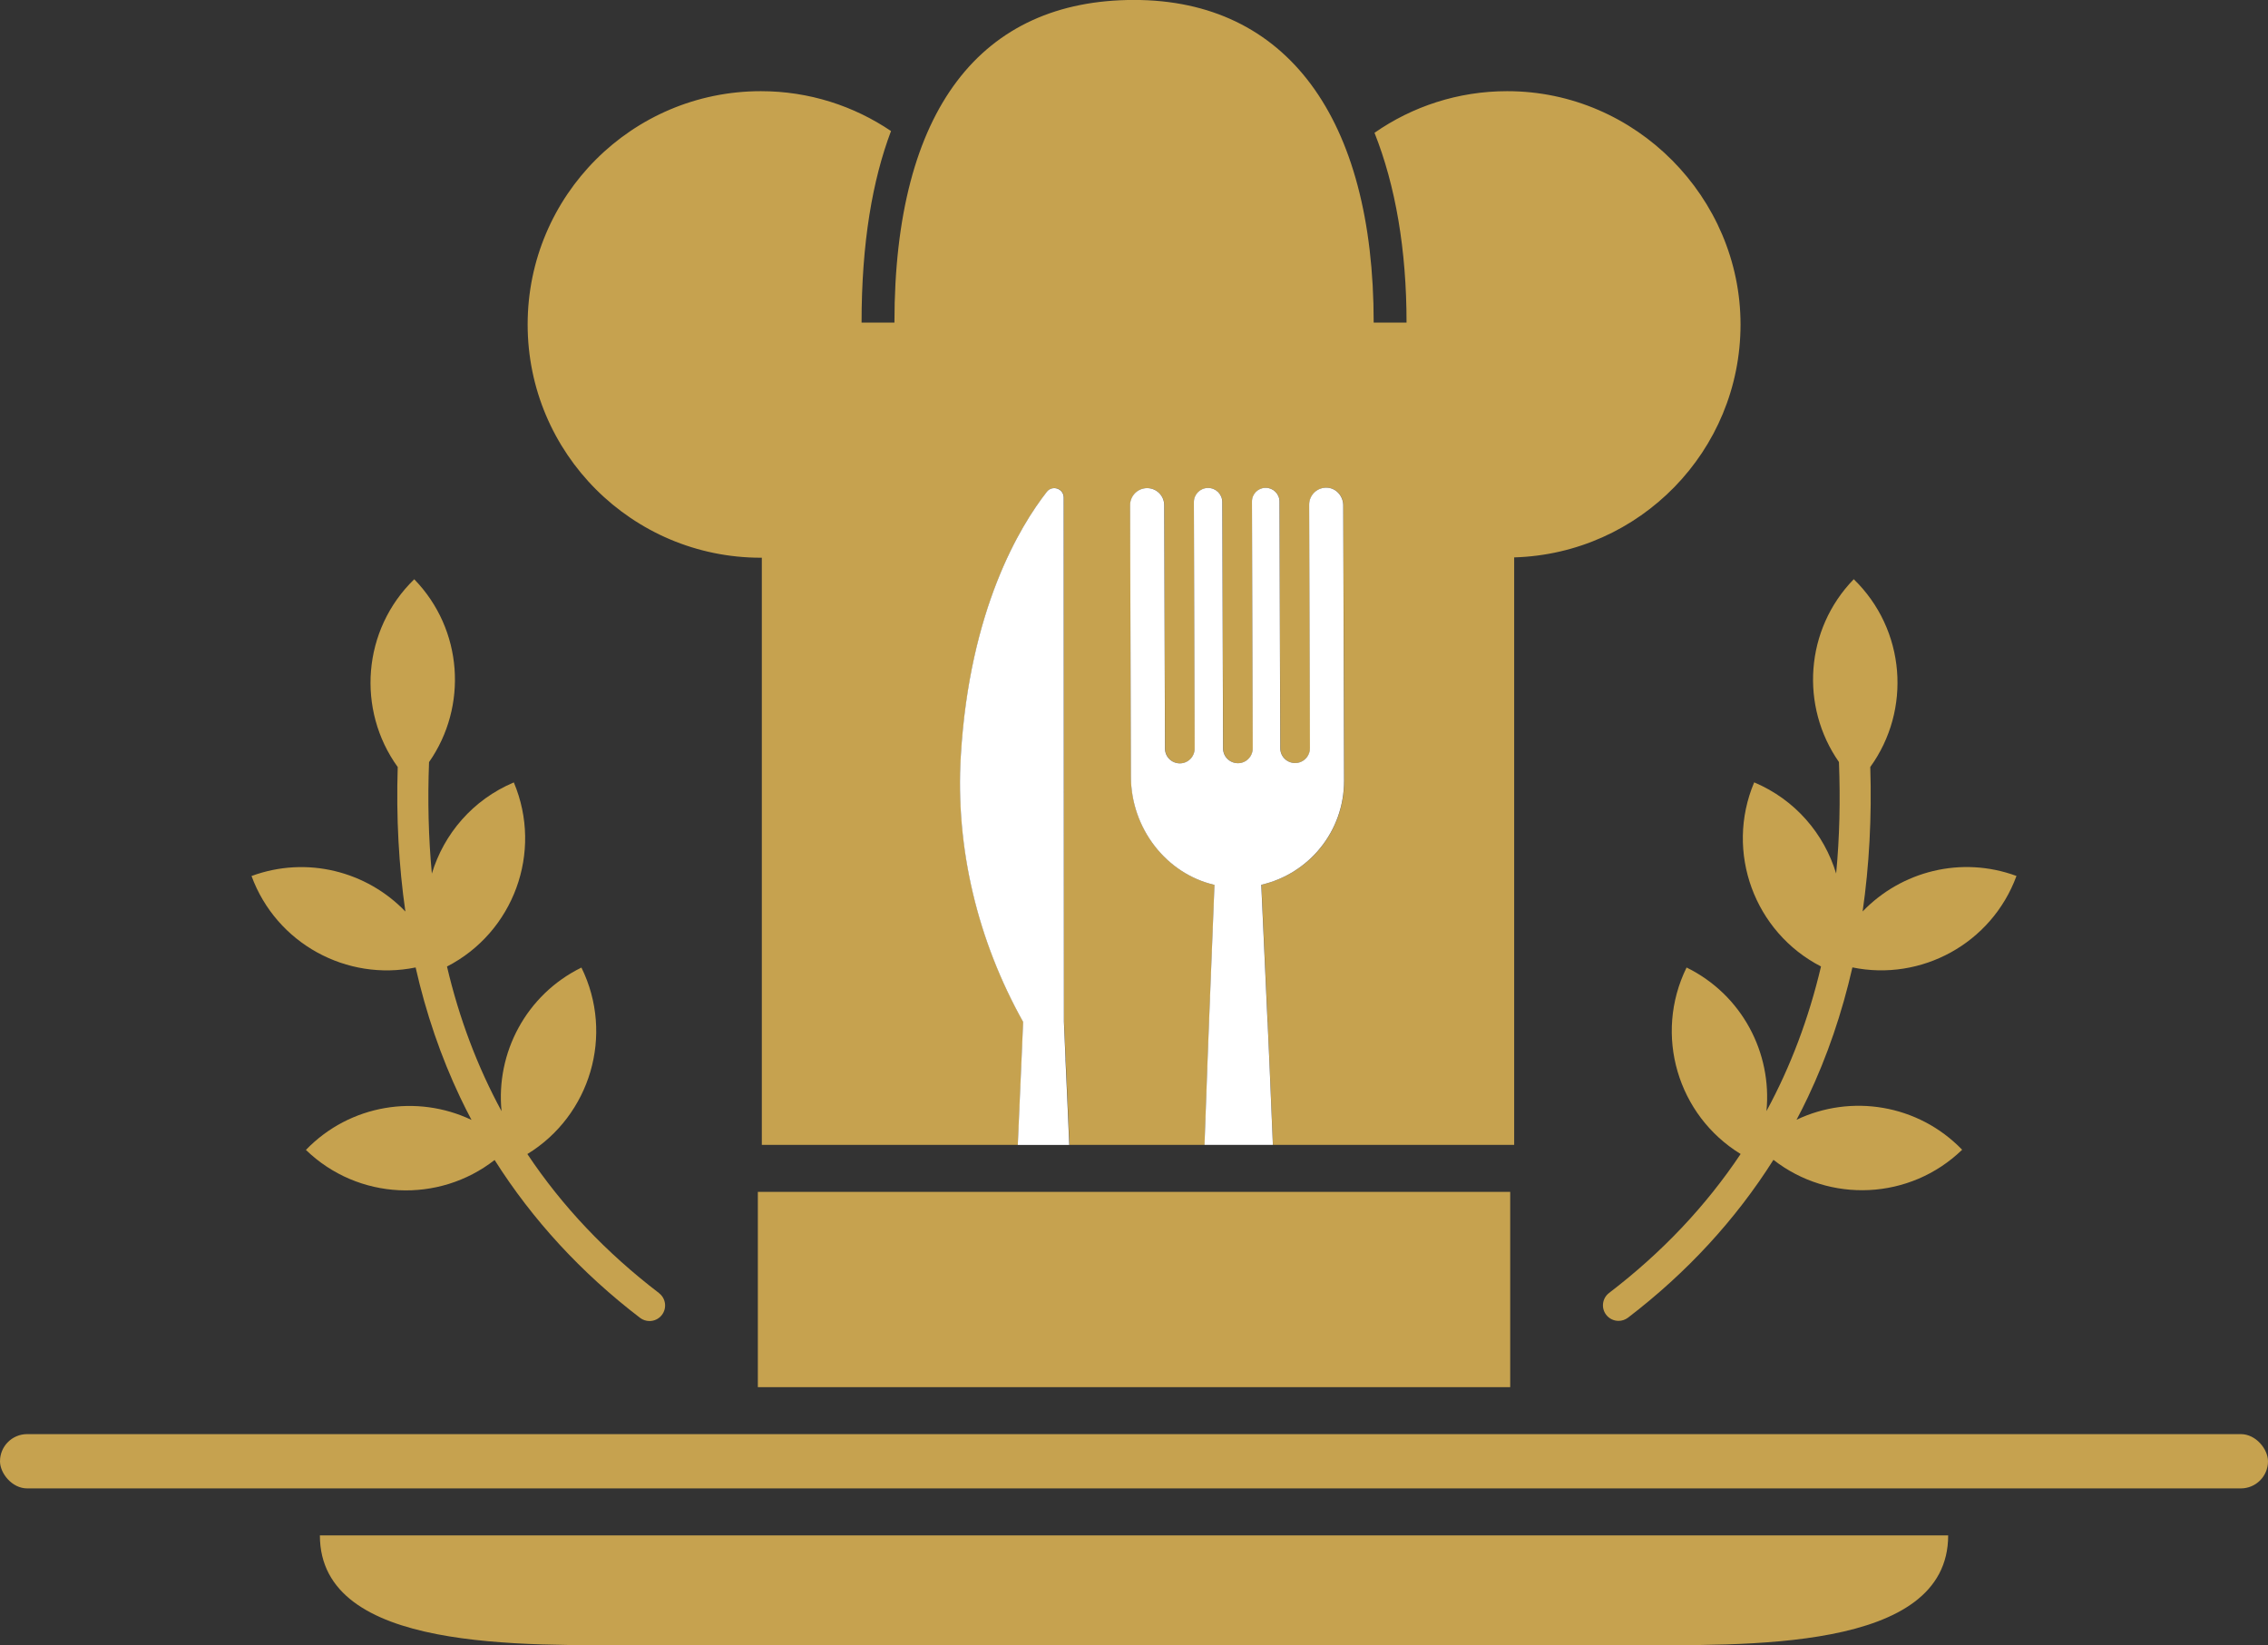
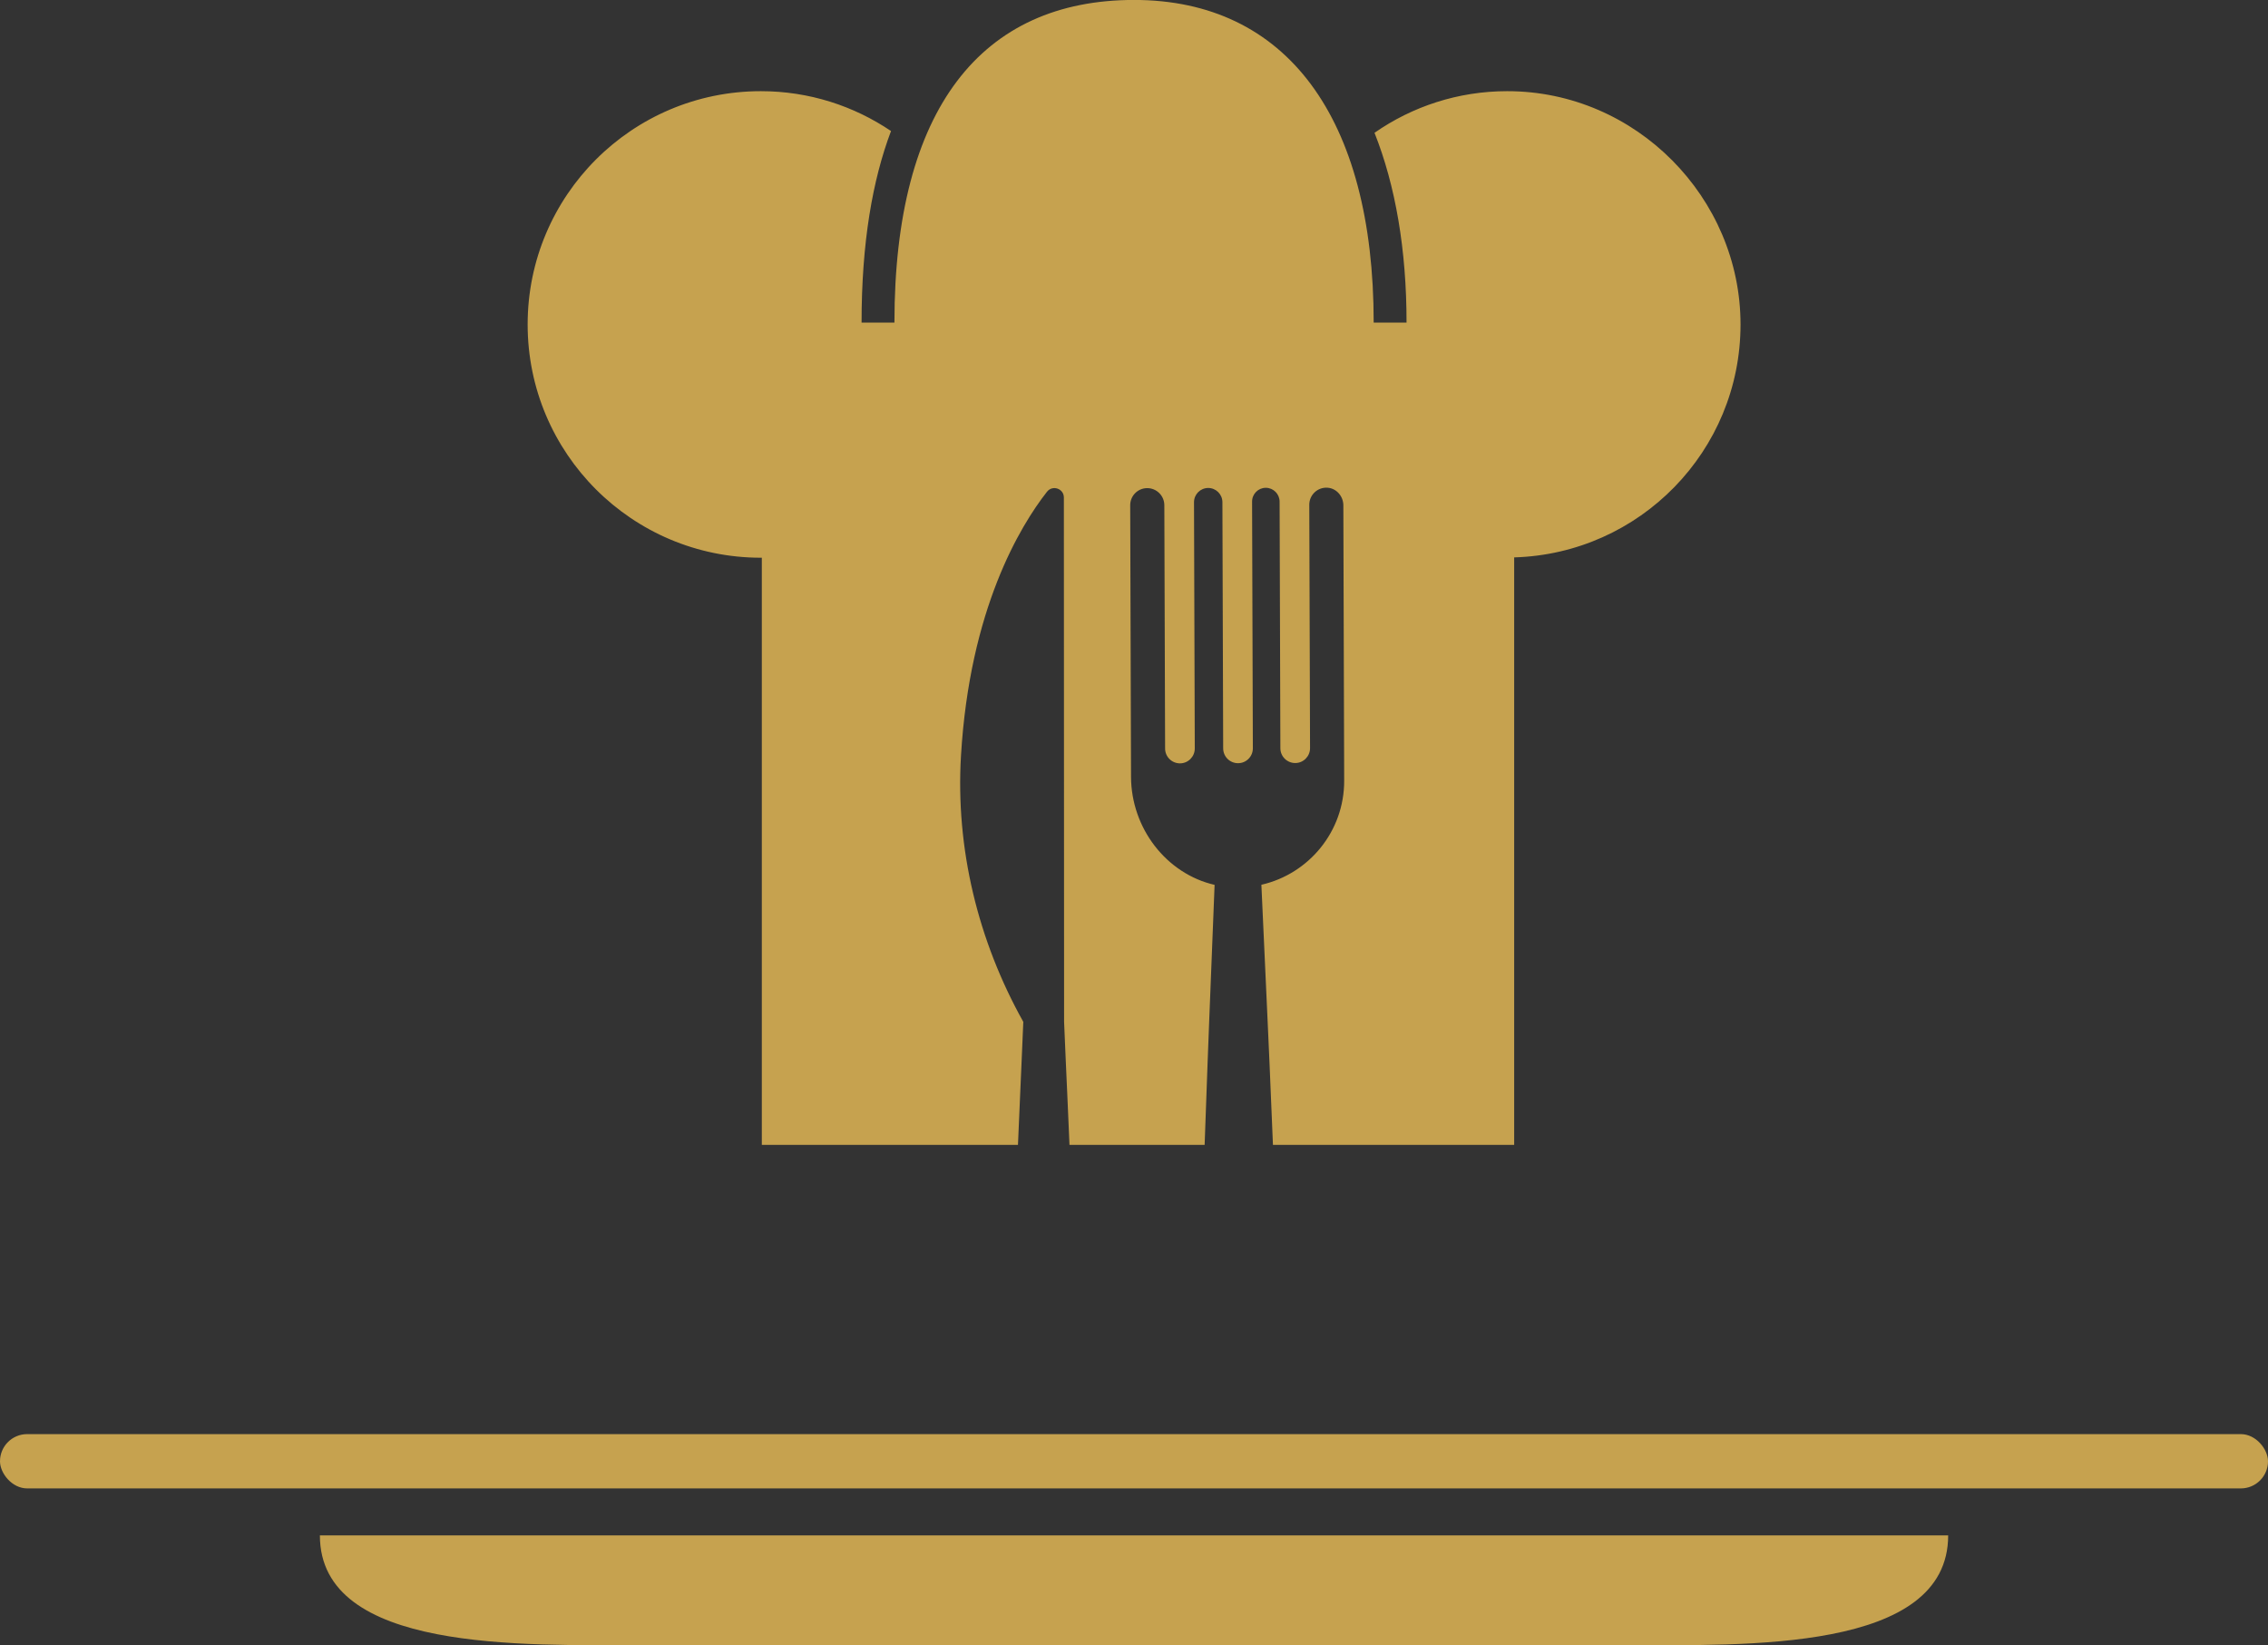
<svg xmlns="http://www.w3.org/2000/svg" id="Layer_2" data-name="Layer 2" viewBox="0 0 412 298.81">
  <rect x="0" y="0" width="412" height="298.81" fill="#333333" stroke="none" />
  <defs>
    <style>      .cls-1 {        fill: #fff;      }      .cls-2 {        fill: #c6a24f;      }    </style>
  </defs>
  <g id="Layer_1-2" data-name="Layer 1">
    <g>
      <g>
-         <path class="cls-2" d="M336.5,175.71c12.47,2.57,25.28-4.3,29.81-16.61-10.07-3.71-20.96-.83-27.95,6.45,1.2-8.35,1.68-17.1,1.39-26.24,7.5-10.37,6.45-24.93-3-34.11-8.89,9.15-9.74,23.13-2.69,33.21.27,7.01.11,13.76-.51,20.25-2.18-7.2-7.42-13.41-14.89-16.56-5.35,12.7.08,27.24,12.14,33.44-2.22,9.42-5.52,18.18-9.91,26.27,1.04-10.56-4.43-21.13-14.51-26.08-6.02,12.24-1.59,26.89,9.82,33.87-6.32,9.46-14.28,17.89-23.9,25.24-1.24.95-1.48,2.72-.53,3.96.56.73,1.4,1.11,2.25,1.11.6,0,1.2-.19,1.72-.58,10.68-8.17,19.53-17.77,26.42-28.67,10.12,7.9,24.78,7.35,34.28-1.83-8.02-8.3-20.2-10.15-30.08-5.45.71-1.35,1.41-2.71,2.06-4.1,3.5-7.38,6.19-15.26,8.09-23.59Z" />
-         <path class="cls-2" d="M119.7,234.85c-9.62-7.35-17.59-15.78-23.9-25.24,11.41-6.98,15.84-21.63,9.82-33.87-10.08,4.95-15.56,15.53-14.51,26.08-4.39-8.09-7.7-16.85-9.91-26.27,12.06-6.2,17.49-20.74,12.14-33.44-7.47,3.15-12.71,9.36-14.89,16.56-.61-6.49-.78-13.24-.51-20.25,7.05-10.08,6.2-24.06-2.69-33.21-9.45,9.17-10.49,23.74-3,34.11-.29,9.14.19,17.89,1.39,26.24-6.99-7.28-17.87-10.16-27.95-6.45,4.53,12.31,17.34,19.17,29.81,16.61,1.89,8.33,4.59,16.21,8.09,23.59.66,1.39,1.35,2.75,2.06,4.1-9.88-4.7-22.06-2.85-30.08,5.45,9.5,9.18,24.15,9.73,34.28,1.83,6.89,10.89,15.74,20.5,26.42,28.67.51.39,1.12.58,1.72.58.85,0,1.69-.38,2.25-1.11.95-1.24.71-3.02-.53-3.96Z" />
-       </g>
+         </g>
      <g>
        <path class="cls-2" d="M273.8,16.56c-8.97,0-17.27,2.8-24.11,7.56,3.82,9.61,5.82,21.28,5.82,34.47h-5.97c0-37.24-15.87-58.6-43.53-58.6s-43.53,19.71-43.53,58.6h-5.97c0-14.51,1.99-25.9,5.35-34.79-6.75-4.56-14.88-7.24-23.64-7.24-23.4,0-42.37,18.97-42.37,42.37s18.97,42.37,42.37,42.37c.06,0,.11,0,.17,0v106.65h46.53c.12-2.92.24-5.69.36-8.27l.32-7.32c.12-2.66.21-4.95.29-6.76-8.26-14.77-12.32-31.52-11.32-48.34,1.58-26.61,10.73-41.69,15.62-47.94,1.01-1.29,3.07-.58,3.07,1.05l.04,95.22c.07,1.81.18,4.1.29,6.76l.33,7.32c.11,2.58.24,5.36.36,8.28h24.55c.18-5.13.36-10.17.54-14.97l.28-7.32c.42-10.65.79-19.59.99-24.94-8.77-2.02-15.15-10.29-15.18-19.63l-.15-49.33c0-1.71,1.38-3.1,3.09-3.1h0c1.71,0,3.1,1.38,3.11,3.09l.14,44.21c0,1.49,1.22,2.69,2.7,2.69,1.49,0,2.69-1.22,2.69-2.7l-.14-44.73c0-1.43,1.15-2.58,2.57-2.59,1.43,0,2.58,1.15,2.59,2.57l.14,44.73c0,1.49,1.21,2.69,2.7,2.69h0c1.49,0,2.69-1.21,2.69-2.7l-.14-44.82c0-1.38,1.11-2.5,2.49-2.5h0c1.38,0,2.5,1.12,2.51,2.5l.14,44.8c0,1.49,1.21,2.69,2.7,2.69h0c1.49,0,2.69-1.22,2.69-2.7l-.14-44.21c0-1.81,1.54-3.26,3.39-3.09,1.61.15,2.8,1.59,2.8,3.21l.15,49.99c.03,9.22-6.41,16.94-15.04,18.91.23,5.35.66,14.29,1.14,24.93l.33,7.32c.21,4.81.43,9.86.63,15h43.82v-106.71c22.82-.67,41.12-19.33,41.12-42.31s-18.97-42.37-42.37-42.37Z" />
-         <path class="cls-1" d="M230.26,185.63c-.48-10.65-.91-19.59-1.14-24.93,8.63-1.97,15.06-9.69,15.04-18.91l-.15-49.99c0-1.62-1.19-3.06-2.8-3.21-1.85-.17-3.4,1.28-3.39,3.09l.14,44.21c0,1.49-1.2,2.7-2.69,2.7h0c-1.49,0-2.7-1.2-2.7-2.69l-.14-44.8c0-1.38-1.13-2.5-2.51-2.5h0c-1.38,0-2.5,1.12-2.49,2.5l.14,44.82c0,1.49-1.2,2.7-2.69,2.7h0c-1.49,0-2.7-1.2-2.7-2.69l-.14-44.73c0-1.43-1.16-2.58-2.59-2.57-1.43,0-2.58,1.16-2.57,2.59l.14,44.73c0,1.49-1.2,2.7-2.69,2.7-1.49,0-2.7-1.2-2.7-2.69l-.14-44.21c0-1.71-1.4-3.09-3.11-3.09h0c-1.71,0-3.09,1.39-3.09,3.1l.15,49.33c.03,9.35,6.41,17.61,15.18,19.63-.2,5.35-.57,14.29-.99,24.94l-.28,7.32c-.18,4.8-.37,9.83-.54,14.97h12.42c-.21-5.14-.42-10.19-.63-15l-.33-7.32Z" />
-         <path class="cls-1" d="M193.56,192.36c-.12-2.66-.22-4.95-.29-6.76l-.04-95.22c0-1.63-2.06-2.34-3.07-1.05-4.88,6.25-14.04,21.33-15.62,47.94-1,16.82,3.06,33.57,11.32,48.34-.07,1.81-.17,4.1-.29,6.76l-.32,7.32c-.11,2.58-.23,5.36-.36,8.27h9.35c-.13-2.92-.25-5.69-.36-8.28l-.33-7.32Z" />
      </g>
      <rect class="cls-2" x="0" y="260.48" width="412" height="9.86" rx="4.93" ry="4.93" />
      <path class="cls-2" d="M295.51,298.8H116.49c-21.26,0-58.38,1.33-58.38-19.92h0s295.79,0,295.79,0h0c0,21.26-37.12,19.92-58.38,19.92Z" />
-       <rect class="cls-2" x="137.67" y="216.48" width="136.67" height="35.47" />
    </g>
  </g>
</svg>